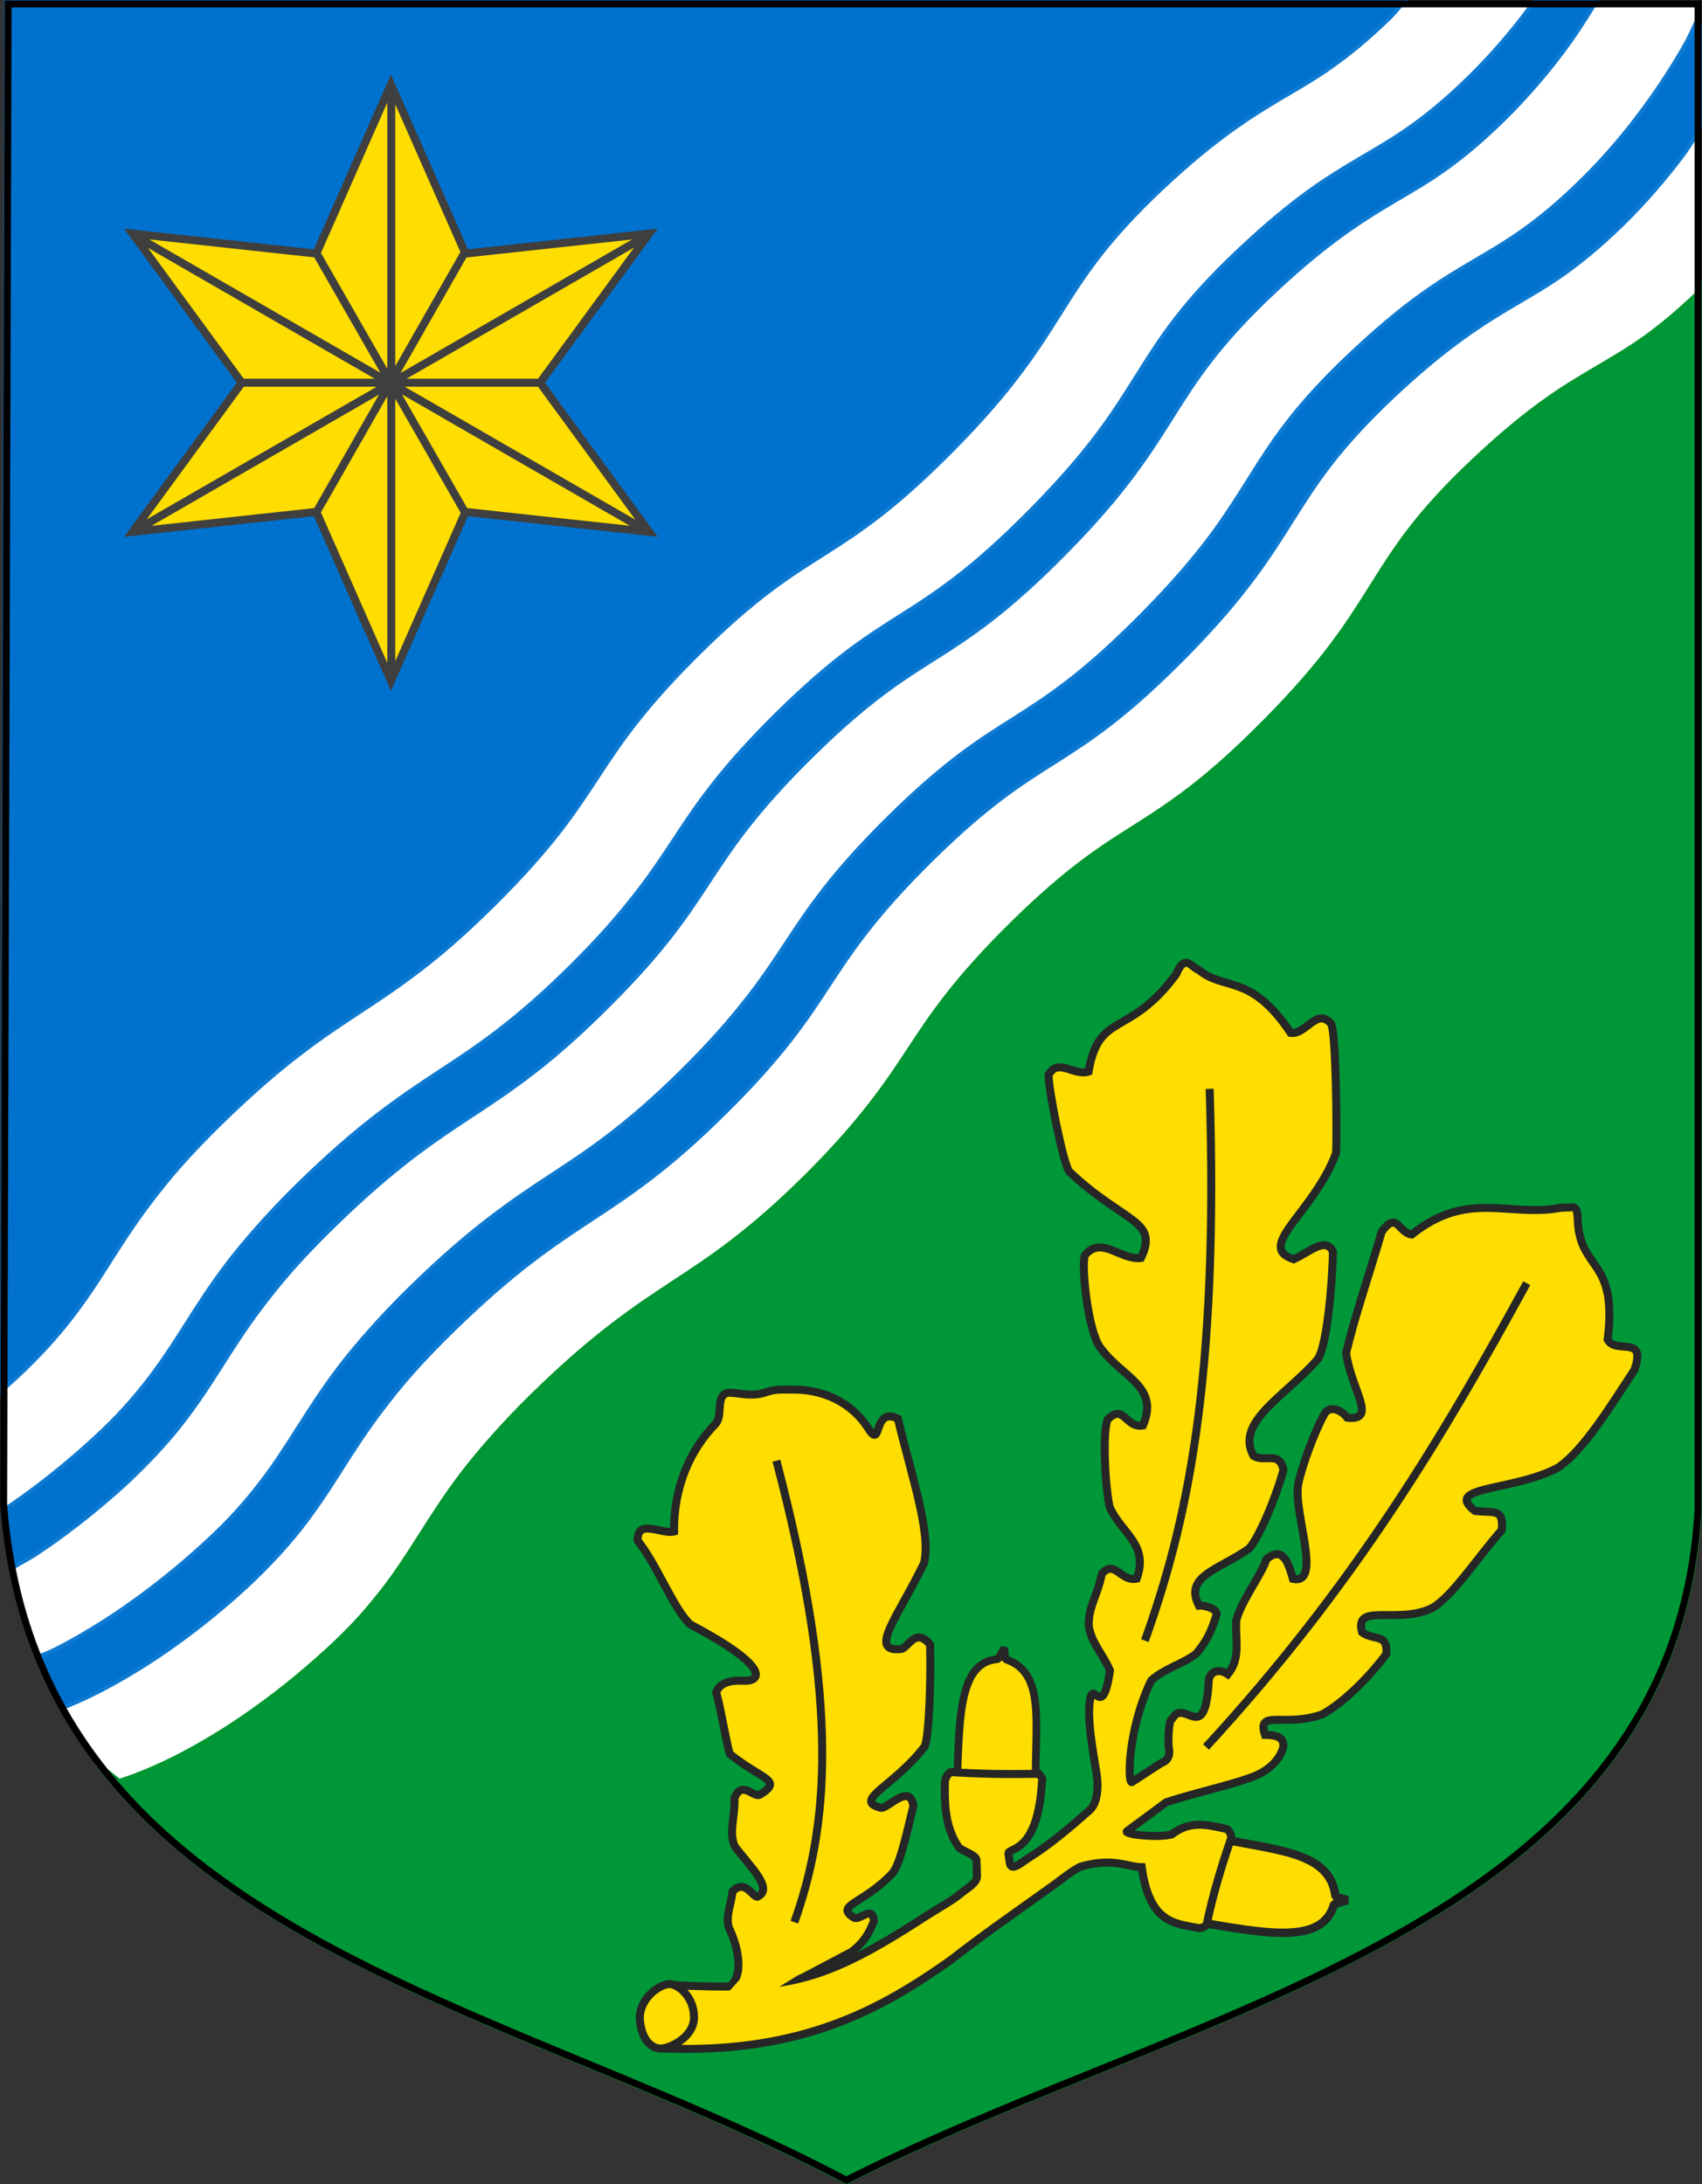
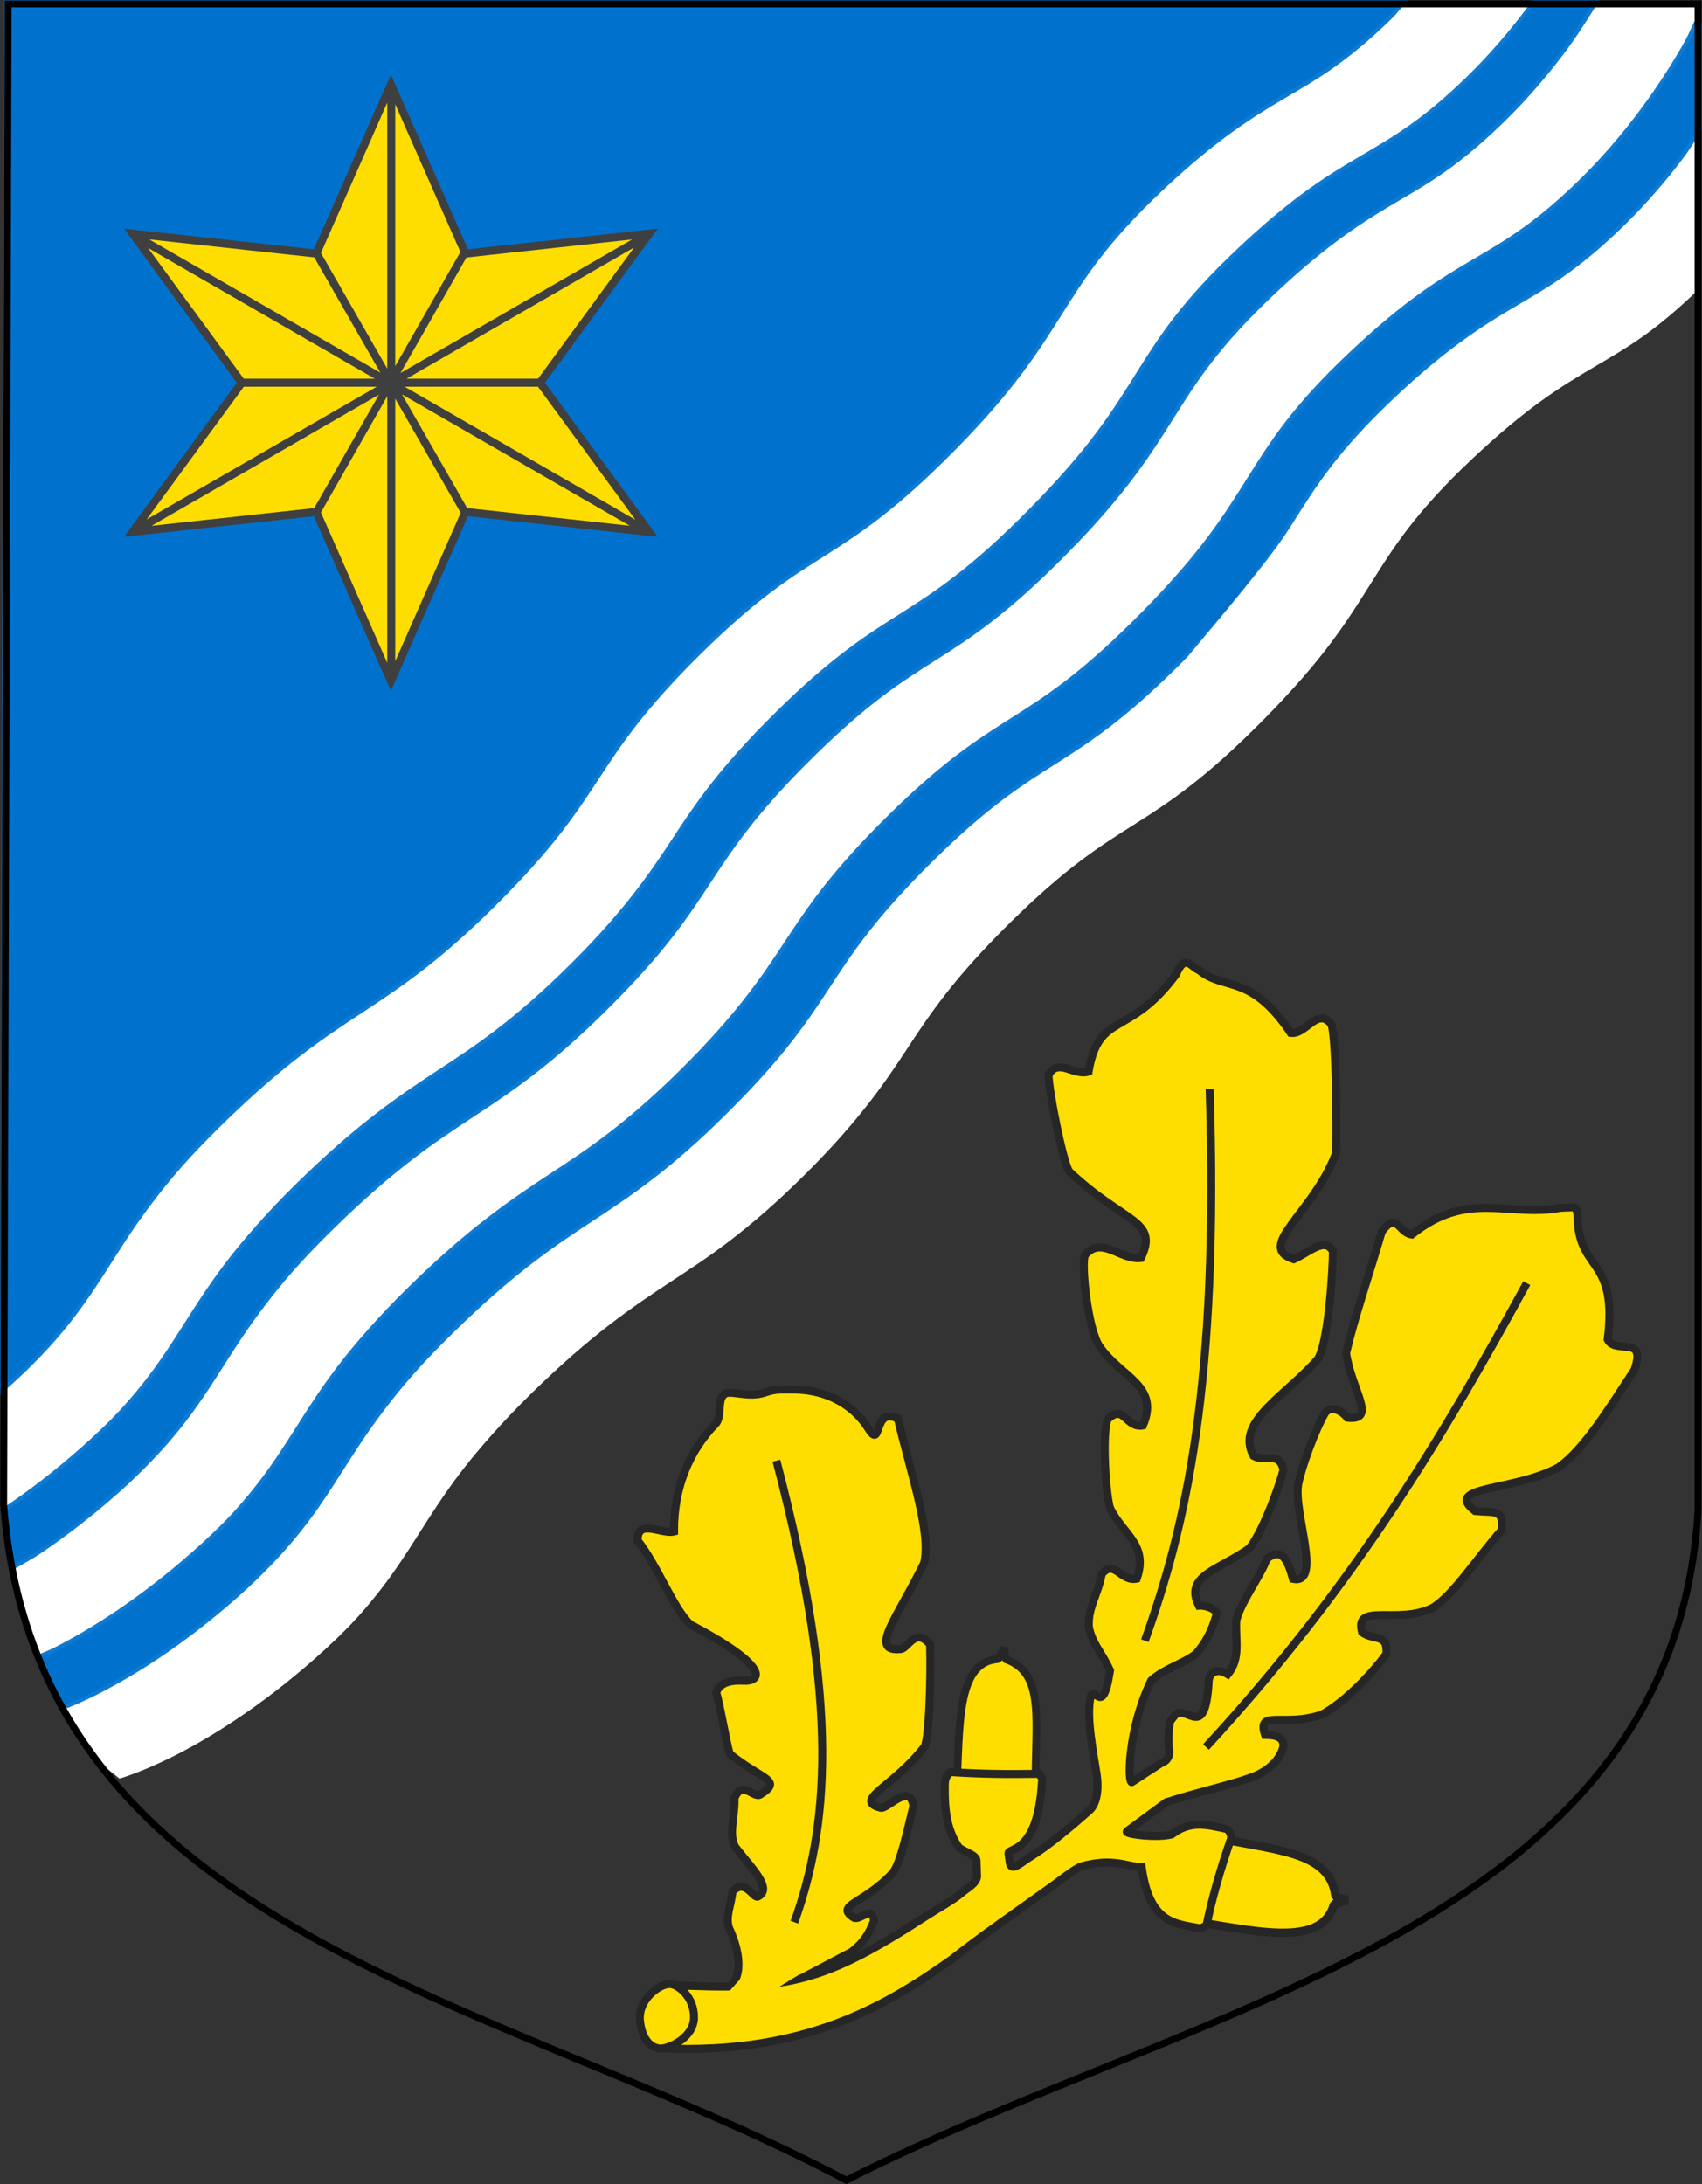
<svg xmlns="http://www.w3.org/2000/svg" xmlns:ns1="http://sodipodi.sourceforge.net/DTD/sodipodi-0.dtd" xmlns:ns2="http://www.inkscape.org/namespaces/inkscape" id="svg1923" ns1:version="0.32" ns2:version="0.92.4 (5da689c313, 2019-01-14)" width="213.13" height="273.5" version="1.0" ns1:docname="Tartumaa_vapp.svg">
  <rect width="100%" height="100%" fill="#333333" stroke="none" />
  <defs id="defs1926" />
  <ns1:namedview ns2:window-height="1017" ns2:window-width="1920" ns2:pageshadow="2" ns2:pageopacity="0.0" guidetolerance="10.0" gridtolerance="10.0" objecttolerance="10.0" borderopacity="1.0" bordercolor="#666666" pagecolor="#ffffff" id="base" ns2:zoom="2.5076777" ns2:cx="80.733989" ns2:cy="120.35495" ns2:window-x="-8" ns2:window-y="-8" ns2:current-layer="svg1923" height="273.5px" width="213.13px" showgrid="false" ns2:window-maximized="1" />
  <g id="g64550" transform="translate(-9.062,-9.031)">
-     <path id="path14444" d="M 221.688,45.344 C 219.102,47.824 216.846,49.706 214.844,51.125 C 212.703,52.643 210.742,53.776 208.719,54.969 C 206.696,56.161 204.599,57.403 202.125,59.188 C 199.651,60.972 196.805,63.3 193.312,66.594 C 189.855,69.855 187.424,72.578 185.5,75.062 C 183.576,77.547 182.171,79.787 180.719,82.094 C 179.266,84.4 177.794,86.773 175.75,89.5 C 173.706,92.227 171.074,95.315 167.375,99.062 C 163.676,102.81 160.751,105.38 158.188,107.375 C 155.624,109.37 153.445,110.784 151.281,112.156 C 149.118,113.529 146.966,114.87 144.469,116.75 C 141.971,118.63 139.128,121.046 135.562,124.562 C 131.997,128.079 129.494,130.929 127.531,133.438 C 125.568,135.946 124.121,138.132 122.688,140.312 C 121.254,142.493 119.82,144.655 117.844,147.188 C 115.868,149.72 113.373,152.623 109.781,156.188 C 106.19,159.752 103.205,162.29 100.531,164.344 C 97.858,166.397 95.476,167.944 93.062,169.531 C 90.649,171.118 88.217,172.742 85.406,174.906 C 82.596,177.07 79.427,179.778 75.562,183.562 C 73.63,185.455 71.975,187.214 70.531,188.844 C 69.088,190.474 67.838,191.977 66.75,193.406 C 64.575,196.266 62.985,198.787 61.438,201.219 C 59.89,203.65 58.386,205.999 56.406,208.5 C 55.416,209.75 54.328,211.045 53.031,212.406 C 51.734,213.767 50.237,215.185 48.5,216.719 C 45.061,219.756 41.813,222.21 38.875,224.188 C 35.937,226.165 33.322,227.663 31.125,228.781 C 28.928,229.899 27.155,230.635 25.938,231.094 C 24.72,231.553 24.031,231.75 24.031,231.75 C 24.031,231.75 22.361,230.421 21.25,229.531 C 41.196,255.951 82.292,264.693 115.031,282.031 C 158.467,259.957 218.699,250.758 221.688,198 L 221.688,45.344 z " style="fill:#009739;fill-opacity:1;fill-rule:evenodd;stroke:#009731;stroke-width:1;stroke-linecap:butt;stroke-linejoin:miter;stroke-miterlimit:4;stroke-dasharray:none;stroke-opacity:1" />
    <g id="g17996">
      <path style="fill:white;fill-opacity:1;fill-rule:evenodd;stroke:none;stroke-width:0.866px;stroke-linecap:butt;stroke-linejoin:miter;stroke-opacity:1" d="M 221.688,25.188 C 220.919,26.326 220.349,27.326 219.438,28.531 C 217.37,31.265 214.92,34.146 212.094,36.906 C 209.267,39.666 206.922,41.576 204.781,43.094 C 202.64,44.611 200.711,45.714 198.688,46.906 C 196.664,48.099 194.568,49.372 192.094,51.156 C 189.62,52.941 186.774,55.237 183.281,58.531 C 179.823,61.792 177.392,64.516 175.469,67 C 173.545,69.484 172.109,71.756 170.656,74.062 C 169.204,76.369 167.732,78.71 165.688,81.438 C 163.643,84.165 161.043,87.253 157.344,91 C 153.645,94.747 150.689,97.349 148.125,99.344 C 145.561,101.339 143.382,102.752 141.219,104.125 C 139.055,105.498 136.904,106.839 134.406,108.719 C 131.909,110.599 129.066,113.014 125.5,116.531 C 121.934,120.048 119.432,122.898 117.469,125.406 C 115.506,127.915 114.089,130.069 112.656,132.25 C 111.223,134.431 109.788,136.624 107.812,139.156 C 105.837,141.689 103.31,144.561 99.719,148.125 C 96.127,151.689 93.174,154.228 90.5,156.281 C 87.826,158.335 85.445,159.913 83.031,161.5 C 80.618,163.087 78.154,164.711 75.344,166.875 C 72.533,169.039 69.365,171.747 65.5,175.531 C 63.568,177.423 61.912,179.151 60.469,180.781 C 59.025,182.411 57.806,183.945 56.719,185.375 C 54.543,188.234 52.953,190.756 51.406,193.188 C 49.859,195.619 48.355,197.937 46.375,200.438 C 45.385,201.688 44.266,202.983 42.969,204.344 C 41.672,205.705 40.205,207.154 38.469,208.688 C 35.029,211.725 31.781,214.179 28.844,216.156 C 25.906,218.134 23.26,219.632 21.062,220.75 C 19.261,221.667 17.97,222.195 16.812,222.656 C 18.146,225.073 19.616,227.367 21.25,229.531 C 22.361,230.421 24.031,231.75 24.031,231.75 C 24.031,231.75 24.72,231.553 25.938,231.094 C 27.155,230.635 28.928,229.899 31.125,228.781 C 33.322,227.663 35.937,226.165 38.875,224.188 C 41.813,222.21 45.061,219.756 48.5,216.719 C 50.237,215.185 51.734,213.767 53.031,212.406 C 54.328,211.045 55.416,209.75 56.406,208.5 C 58.386,205.999 59.89,203.65 61.438,201.219 C 62.985,198.787 64.575,196.266 66.75,193.406 C 67.838,191.977 69.088,190.474 70.531,188.844 C 71.975,187.214 73.63,185.455 75.562,183.562 C 79.427,179.778 82.596,177.07 85.406,174.906 C 88.217,172.742 90.649,171.118 93.062,169.531 C 95.476,167.944 97.858,166.397 100.531,164.344 C 103.205,162.29 106.19,159.752 109.781,156.188 C 113.373,152.623 115.868,149.72 117.844,147.188 C 119.82,144.655 121.254,142.493 122.688,140.312 C 124.121,138.132 125.568,135.946 127.531,133.438 C 129.494,130.929 131.997,128.079 135.562,124.562 C 139.128,121.046 141.971,118.63 144.469,116.75 C 146.966,114.87 149.118,113.529 151.281,112.156 C 153.445,110.784 155.624,109.37 158.188,107.375 C 160.751,105.38 163.676,102.81 167.375,99.062 C 171.074,95.315 173.706,92.227 175.75,89.5 C 177.794,86.773 179.266,84.4 180.719,82.094 C 182.171,79.787 183.576,77.547 185.5,75.062 C 187.424,72.578 189.855,69.855 193.312,66.594 C 196.805,63.3 199.651,60.972 202.125,59.188 C 204.599,57.403 206.696,56.161 208.719,54.969 C 210.742,53.776 212.703,52.643 214.844,51.125 C 216.846,49.706 219.102,47.824 221.688,45.344 L 221.688,25.188 z " id="path14442" />
      <path style="fill:white;fill-opacity:1;fill-rule:evenodd;stroke:none;stroke-width:0.866px;stroke-linecap:butt;stroke-linejoin:miter;stroke-opacity:1" d="M 208.469,9.531 C 207.289,11.429 206.072,13.37 204.438,15.531 C 202.37,18.265 199.92,21.146 197.094,23.906 C 194.267,26.666 191.922,28.576 189.781,30.094 C 187.64,31.611 185.711,32.714 183.688,33.906 C 181.664,35.099 179.568,36.372 177.094,38.156 C 174.62,39.941 171.774,42.237 168.281,45.531 C 164.823,48.792 162.392,51.516 160.469,54 C 158.545,56.484 157.109,58.756 155.656,61.062 C 154.204,63.369 152.732,65.71 150.688,68.438 C 148.643,71.165 146.043,74.253 142.344,78 C 138.645,81.747 135.689,84.349 133.125,86.344 C 130.561,88.339 128.382,89.752 126.219,91.125 C 124.055,92.498 121.904,93.839 119.406,95.719 C 116.909,97.599 114.066,100.014 110.5,103.531 C 106.934,107.048 104.432,109.898 102.469,112.406 C 100.506,114.915 99.089,117.069 97.656,119.25 C 96.223,121.431 94.788,123.624 92.812,126.156 C 90.837,128.689 88.31,131.561 84.719,135.125 C 81.127,138.689 78.174,141.228 75.5,143.281 C 72.826,145.335 70.445,146.913 68.031,148.5 C 65.618,150.087 63.154,151.711 60.344,153.875 C 57.533,156.039 54.365,158.747 50.5,162.531 C 48.568,164.423 46.912,166.151 45.469,167.781 C 44.025,169.411 42.806,170.945 41.719,172.375 C 39.543,175.234 37.953,177.756 36.406,180.188 C 34.859,182.619 33.355,184.937 31.375,187.438 C 30.385,188.688 29.266,189.983 27.969,191.344 C 26.672,192.705 25.205,194.154 23.469,195.688 C 20.029,198.725 16.781,201.179 13.844,203.156 C 12.628,203.975 11.726,204.401 10.625,205.062 C 11.413,209.226 12.535,213.129 14,216.719 C 14.746,216.382 15.227,216.238 16.125,215.781 C 18.322,214.663 20.937,213.165 23.875,211.188 C 26.813,209.21 30.061,206.756 33.5,203.719 C 35.237,202.185 36.734,200.767 38.031,199.406 C 39.328,198.045 40.416,196.75 41.406,195.5 C 43.386,192.999 44.89,190.65 46.438,188.219 C 47.985,185.787 49.575,183.266 51.75,180.406 C 52.838,178.977 54.088,177.474 55.531,175.844 C 56.975,174.214 58.63,172.455 60.562,170.562 C 64.427,166.778 67.596,164.07 70.406,161.906 C 73.217,159.742 75.649,158.118 78.062,156.531 C 80.476,154.944 82.858,153.397 85.531,151.344 C 88.205,149.29 91.19,146.752 94.781,143.188 C 98.373,139.623 100.868,136.72 102.844,134.188 C 104.82,131.655 106.254,129.493 107.688,127.312 C 109.121,125.132 110.568,122.946 112.531,120.438 C 114.494,117.929 116.997,115.079 120.562,111.562 C 124.128,108.046 126.971,105.63 129.469,103.75 C 131.966,101.87 134.118,100.529 136.281,99.156 C 138.445,97.784 140.624,96.37 143.188,94.375 C 145.751,92.38 148.676,89.81 152.375,86.062 C 156.074,82.315 158.706,79.227 160.75,76.5 C 162.794,73.773 164.266,71.4 165.719,69.094 C 167.171,66.787 168.576,64.547 170.5,62.062 C 172.424,59.578 174.855,56.855 178.312,53.594 C 181.805,50.3 184.651,47.972 187.125,46.188 C 189.599,44.403 191.696,43.161 193.719,41.969 C 195.742,40.776 197.703,39.643 199.844,38.125 C 201.985,36.607 204.33,34.698 207.156,31.938 C 209.983,29.177 212.401,26.328 214.469,23.594 C 216.536,20.86 218.25,18.234 219.594,15.969 C 221.02,13.564 221.037,13.269 221.688,11.906 L 221.688,9.531 L 208.469,9.531 z " id="path14438" />
      <path style="fill:white;fill-opacity:1;fill-rule:evenodd;stroke:none;stroke-width:0.866px;stroke-linecap:butt;stroke-linejoin:miter;stroke-opacity:1" d="M 184.312,9.531 C 183.867,9.991 183.56,10.451 183.094,10.906 C 180.267,13.666 177.922,15.576 175.781,17.094 C 173.64,18.611 171.711,19.714 169.688,20.906 C 167.664,22.099 165.568,23.372 163.094,25.156 C 160.62,26.941 157.774,29.237 154.281,32.531 C 150.823,35.792 148.392,38.516 146.469,41 C 144.545,43.484 143.109,45.756 141.656,48.062 C 140.204,50.369 138.732,52.71 136.688,55.438 C 134.643,58.165 132.043,61.253 128.344,65 C 124.645,68.747 121.689,71.349 119.125,73.344 C 116.561,75.339 114.382,76.752 112.219,78.125 C 110.055,79.498 107.904,80.839 105.406,82.719 C 102.909,84.599 100.066,87.014 96.5,90.531 C 92.934,94.048 90.432,96.898 88.469,99.406 C 86.506,101.915 85.089,104.069 83.656,106.25 C 82.223,108.431 80.788,110.624 78.812,113.156 C 76.837,115.689 74.31,118.561 70.719,122.125 C 67.127,125.689 64.174,128.228 61.5,130.281 C 58.826,132.335 56.445,133.913 54.031,135.5 C 51.618,137.087 49.154,138.711 46.344,140.875 C 43.533,143.039 40.365,145.747 36.5,149.531 C 34.568,151.423 32.912,153.151 31.469,154.781 C 30.025,156.411 28.806,157.945 27.719,159.375 C 25.543,162.234 23.953,164.756 22.406,167.188 C 20.859,169.619 19.355,171.937 17.375,174.438 C 16.385,175.688 15.266,176.983 13.969,178.344 C 12.699,179.676 11.252,181.097 9.562,182.594 L 9.531,197.438 C 9.555,197.745 9.629,198.008 9.656,198.312 C 9.738,198.258 9.793,198.243 9.875,198.188 C 12.813,196.21 16.061,193.756 19.5,190.719 C 21.237,189.185 22.734,187.767 24.031,186.406 C 25.328,185.045 26.416,183.75 27.406,182.5 C 29.386,179.999 30.89,177.65 32.438,175.219 C 33.985,172.787 35.575,170.266 37.75,167.406 C 38.838,165.977 40.088,164.474 41.531,162.844 C 42.975,161.214 44.63,159.455 46.562,157.562 C 50.427,153.778 53.596,151.07 56.406,148.906 C 59.217,146.742 61.649,145.118 64.062,143.531 C 66.476,141.944 68.858,140.397 71.531,138.344 C 74.205,136.29 77.19,133.752 80.781,130.188 C 84.373,126.623 86.868,123.72 88.844,121.188 C 90.82,118.655 92.254,116.493 93.688,114.312 C 95.121,112.132 96.568,109.946 98.531,107.438 C 100.494,104.929 102.997,102.079 106.562,98.562 C 110.128,95.046 112.971,92.63 115.469,90.75 C 117.966,88.87 120.118,87.529 122.281,86.156 C 124.445,84.784 126.624,83.37 129.188,81.375 C 131.751,79.38 134.676,76.81 138.375,73.062 C 142.074,69.315 144.706,66.227 146.75,63.5 C 148.794,60.773 150.266,58.4 151.719,56.094 C 153.171,53.787 154.576,51.547 156.5,49.062 C 158.424,46.578 160.855,43.855 164.312,40.594 C 167.805,37.3 170.651,34.972 173.125,33.188 C 175.599,31.403 177.696,30.161 179.719,28.969 C 181.742,27.776 183.703,26.643 185.844,25.125 C 187.985,23.607 190.33,21.698 193.156,18.938 C 195.983,16.177 198.401,13.328 200.469,10.594 C 200.757,10.212 200.913,9.908 201.188,9.531 L 184.312,9.531 z " id="path14431" />
    </g>
    <g id="g19771">
-       <path style="fill:#0072ce;fill-opacity:1;fill-rule:evenodd;stroke:#0072ce;stroke-width:1;stroke-linecap:butt;stroke-linejoin:miter;stroke-miterlimit:4;stroke-dasharray:none;stroke-opacity:0.941" d="M 221.688,11.906 C 221.037,13.269 221.02,13.564 219.594,15.969 C 218.25,18.234 216.536,20.86 214.469,23.594 C 212.401,26.328 209.983,29.177 207.156,31.938 C 204.33,34.698 201.985,36.607 199.844,38.125 C 197.703,39.643 195.742,40.776 193.719,41.969 C 191.696,43.161 189.599,44.403 187.125,46.188 C 184.651,47.972 181.805,50.3 178.312,53.594 C 174.855,56.855 172.424,59.578 170.5,62.062 C 168.576,64.547 167.171,66.787 165.719,69.094 C 164.266,71.4 162.794,73.773 160.75,76.5 C 158.706,79.227 156.074,82.315 152.375,86.062 C 148.676,89.81 145.751,92.38 143.188,94.375 C 140.624,96.37 138.445,97.784 136.281,99.156 C 134.118,100.529 131.966,101.87 129.469,103.75 C 126.971,105.63 124.128,108.046 120.562,111.562 C 116.997,115.079 114.494,117.929 112.531,120.438 C 110.568,122.946 109.121,125.132 107.688,127.312 C 106.254,129.493 104.82,131.655 102.844,134.188 C 100.868,136.72 98.373,139.623 94.781,143.188 C 91.19,146.752 88.205,149.29 85.531,151.344 C 82.858,153.397 80.476,154.944 78.062,156.531 C 75.649,158.118 73.217,159.742 70.406,161.906 C 67.596,164.07 64.427,166.778 60.562,170.562 C 58.63,172.455 56.975,174.214 55.531,175.844 C 54.088,177.474 52.838,178.977 51.75,180.406 C 49.575,183.266 47.985,185.787 46.438,188.219 C 44.89,190.65 43.386,192.999 41.406,195.5 C 40.416,196.75 39.328,198.045 38.031,199.406 C 36.734,200.767 35.237,202.185 33.5,203.719 C 30.061,206.756 26.813,209.21 23.875,211.188 C 20.937,213.165 18.322,214.663 16.125,215.781 C 15.227,216.238 14.746,216.382 14,216.719 C 14.842,218.782 15.768,220.764 16.812,222.656 C 17.97,222.195 19.261,221.667 21.062,220.75 C 23.26,219.632 25.906,218.134 28.844,216.156 C 31.781,214.179 35.029,211.725 38.469,208.688 C 40.205,207.154 41.672,205.705 42.969,204.344 C 44.266,202.983 45.385,201.688 46.375,200.438 C 48.355,197.937 49.859,195.619 51.406,193.188 C 52.953,190.756 54.543,188.234 56.719,185.375 C 57.806,183.945 59.025,182.411 60.469,180.781 C 61.912,179.151 63.568,177.423 65.5,175.531 C 69.365,171.747 72.533,169.039 75.344,166.875 C 78.154,164.711 80.618,163.087 83.031,161.5 C 85.445,159.913 87.826,158.335 90.5,156.281 C 93.174,154.228 96.127,151.689 99.719,148.125 C 103.31,144.561 105.837,141.689 107.812,139.156 C 109.788,136.624 111.223,134.431 112.656,132.25 C 114.089,130.069 115.506,127.915 117.469,125.406 C 119.432,122.898 121.934,120.048 125.5,116.531 C 129.066,113.014 131.909,110.599 134.406,108.719 C 136.904,106.839 139.055,105.498 141.219,104.125 C 143.382,102.752 145.561,101.339 148.125,99.344 C 150.689,97.349 153.645,94.747 157.344,91 C 161.043,87.253 163.643,84.165 165.688,81.438 C 167.732,78.71 169.204,76.369 170.656,74.062 C 172.109,71.756 173.545,69.484 175.469,67 C 177.392,64.516 179.823,61.792 183.281,58.531 C 186.774,55.237 189.62,52.941 192.094,51.156 C 194.568,49.372 196.664,48.099 198.688,46.906 C 200.711,45.714 202.64,44.611 204.781,43.094 C 206.922,41.576 209.267,39.666 212.094,36.906 C 214.92,34.146 217.37,31.265 219.438,28.531 C 220.349,27.326 220.919,26.326 221.688,25.188 L 221.688,11.906 z " id="path14440" />
+       <path style="fill:#0072ce;fill-opacity:1;fill-rule:evenodd;stroke:#0072ce;stroke-width:1;stroke-linecap:butt;stroke-linejoin:miter;stroke-miterlimit:4;stroke-dasharray:none;stroke-opacity:0.941" d="M 221.688,11.906 C 221.037,13.269 221.02,13.564 219.594,15.969 C 218.25,18.234 216.536,20.86 214.469,23.594 C 212.401,26.328 209.983,29.177 207.156,31.938 C 204.33,34.698 201.985,36.607 199.844,38.125 C 197.703,39.643 195.742,40.776 193.719,41.969 C 191.696,43.161 189.599,44.403 187.125,46.188 C 184.651,47.972 181.805,50.3 178.312,53.594 C 174.855,56.855 172.424,59.578 170.5,62.062 C 168.576,64.547 167.171,66.787 165.719,69.094 C 164.266,71.4 162.794,73.773 160.75,76.5 C 158.706,79.227 156.074,82.315 152.375,86.062 C 148.676,89.81 145.751,92.38 143.188,94.375 C 140.624,96.37 138.445,97.784 136.281,99.156 C 134.118,100.529 131.966,101.87 129.469,103.75 C 126.971,105.63 124.128,108.046 120.562,111.562 C 116.997,115.079 114.494,117.929 112.531,120.438 C 110.568,122.946 109.121,125.132 107.688,127.312 C 106.254,129.493 104.82,131.655 102.844,134.188 C 100.868,136.72 98.373,139.623 94.781,143.188 C 91.19,146.752 88.205,149.29 85.531,151.344 C 82.858,153.397 80.476,154.944 78.062,156.531 C 75.649,158.118 73.217,159.742 70.406,161.906 C 67.596,164.07 64.427,166.778 60.562,170.562 C 58.63,172.455 56.975,174.214 55.531,175.844 C 54.088,177.474 52.838,178.977 51.75,180.406 C 49.575,183.266 47.985,185.787 46.438,188.219 C 44.89,190.65 43.386,192.999 41.406,195.5 C 40.416,196.75 39.328,198.045 38.031,199.406 C 36.734,200.767 35.237,202.185 33.5,203.719 C 30.061,206.756 26.813,209.21 23.875,211.188 C 20.937,213.165 18.322,214.663 16.125,215.781 C 15.227,216.238 14.746,216.382 14,216.719 C 14.842,218.782 15.768,220.764 16.812,222.656 C 17.97,222.195 19.261,221.667 21.062,220.75 C 23.26,219.632 25.906,218.134 28.844,216.156 C 31.781,214.179 35.029,211.725 38.469,208.688 C 40.205,207.154 41.672,205.705 42.969,204.344 C 44.266,202.983 45.385,201.688 46.375,200.438 C 48.355,197.937 49.859,195.619 51.406,193.188 C 52.953,190.756 54.543,188.234 56.719,185.375 C 57.806,183.945 59.025,182.411 60.469,180.781 C 61.912,179.151 63.568,177.423 65.5,175.531 C 69.365,171.747 72.533,169.039 75.344,166.875 C 78.154,164.711 80.618,163.087 83.031,161.5 C 85.445,159.913 87.826,158.335 90.5,156.281 C 93.174,154.228 96.127,151.689 99.719,148.125 C 103.31,144.561 105.837,141.689 107.812,139.156 C 109.788,136.624 111.223,134.431 112.656,132.25 C 114.089,130.069 115.506,127.915 117.469,125.406 C 119.432,122.898 121.934,120.048 125.5,116.531 C 129.066,113.014 131.909,110.599 134.406,108.719 C 136.904,106.839 139.055,105.498 141.219,104.125 C 143.382,102.752 145.561,101.339 148.125,99.344 C 150.689,97.349 153.645,94.747 157.344,91 C 167.732,78.71 169.204,76.369 170.656,74.062 C 172.109,71.756 173.545,69.484 175.469,67 C 177.392,64.516 179.823,61.792 183.281,58.531 C 186.774,55.237 189.62,52.941 192.094,51.156 C 194.568,49.372 196.664,48.099 198.688,46.906 C 200.711,45.714 202.64,44.611 204.781,43.094 C 206.922,41.576 209.267,39.666 212.094,36.906 C 214.92,34.146 217.37,31.265 219.438,28.531 C 220.349,27.326 220.919,26.326 221.688,25.188 L 221.688,11.906 z " id="path14440" />
      <path style="fill:#0072ce;fill-opacity:1;fill-rule:evenodd;stroke:#0072ce;stroke-width:1;stroke-linecap:butt;stroke-linejoin:miter;stroke-miterlimit:4;stroke-dasharray:none;stroke-opacity:0.941" d="M 9.656,198.312 C 9.866,200.662 10.213,202.885 10.625,205.062 C 11.726,204.401 12.628,203.975 13.844,203.156 C 16.781,201.179 20.029,198.725 23.469,195.688 C 25.205,194.154 26.672,192.705 27.969,191.344 C 29.266,189.983 30.385,188.688 31.375,187.438 C 33.355,184.937 34.859,182.619 36.406,180.188 C 37.953,177.756 39.543,175.234 41.719,172.375 C 42.806,170.945 44.025,169.411 45.469,167.781 C 46.912,166.151 48.568,164.423 50.5,162.531 C 54.365,158.747 57.533,156.039 60.344,153.875 C 63.154,151.711 65.618,150.087 68.031,148.5 C 70.445,146.913 72.826,145.335 75.5,143.281 C 78.174,141.228 81.127,138.689 84.719,135.125 C 88.31,131.561 90.837,128.689 92.812,126.156 C 94.788,123.624 96.223,121.431 97.656,119.25 C 99.089,117.069 100.506,114.915 102.469,112.406 C 104.432,109.898 106.934,107.048 110.5,103.531 C 114.066,100.014 116.909,97.599 119.406,95.719 C 121.904,93.839 124.055,92.498 126.219,91.125 C 128.382,89.752 130.561,88.339 133.125,86.344 C 135.689,84.349 138.645,81.747 142.344,78 C 146.043,74.253 148.643,71.165 150.688,68.438 C 152.732,65.71 154.204,63.369 155.656,61.062 C 157.109,58.756 158.545,56.484 160.469,54 C 162.392,51.516 164.823,48.792 168.281,45.531 C 171.774,42.237 174.62,39.941 177.094,38.156 C 179.568,36.372 181.664,35.099 183.688,33.906 C 185.711,32.714 187.64,31.611 189.781,30.094 C 191.922,28.576 194.267,26.666 197.094,23.906 C 199.92,21.146 202.37,18.265 204.438,15.531 C 206.072,13.37 207.289,11.429 208.469,9.531 L 201.188,9.531 C 200.913,9.908 200.757,10.212 200.469,10.594 C 198.401,13.328 195.983,16.177 193.156,18.938 C 190.33,21.698 187.985,23.607 185.844,25.125 C 183.703,26.643 181.742,27.776 179.719,28.969 C 177.696,30.161 175.599,31.403 173.125,33.188 C 170.651,34.972 167.805,37.3 164.312,40.594 C 160.855,43.855 158.424,46.578 156.5,49.062 C 154.576,51.547 153.171,53.787 151.719,56.094 C 150.266,58.4 148.794,60.773 146.75,63.5 C 144.706,66.227 142.074,69.315 138.375,73.062 C 134.676,76.81 131.751,79.38 129.188,81.375 C 126.624,83.37 124.445,84.784 122.281,86.156 C 120.118,87.529 117.966,88.87 115.469,90.75 C 112.971,92.63 110.128,95.046 106.562,98.562 C 102.997,102.079 100.494,104.929 98.531,107.438 C 96.568,109.946 95.121,112.132 93.688,114.312 C 92.254,116.493 90.82,118.655 88.844,121.188 C 86.868,123.72 84.373,126.623 80.781,130.188 C 77.19,133.752 74.205,136.29 71.531,138.344 C 68.858,140.397 66.476,141.944 64.062,143.531 C 61.649,145.118 59.217,146.742 56.406,148.906 C 53.596,151.07 50.427,153.778 46.562,157.562 C 44.63,159.455 42.975,161.214 41.531,162.844 C 40.088,164.474 38.838,165.977 37.75,167.406 C 35.575,170.266 33.985,172.787 32.438,175.219 C 30.89,177.65 29.386,179.999 27.406,182.5 C 26.416,183.75 25.328,185.045 24.031,186.406 C 22.734,187.767 21.237,189.185 19.5,190.719 C 16.061,193.756 12.813,196.21 9.875,198.188 C 9.793,198.243 9.738,198.258 9.656,198.312 z " id="path14436" />
      <path style="fill:#0072ce;fill-opacity:1;fill-rule:evenodd;stroke:#0072ce;stroke-width:1;stroke-linecap:butt;stroke-linejoin:miter;stroke-miterlimit:4;stroke-dasharray:none;stroke-opacity:0.941" d="M 184.312,9.531 L 10.094,9.531 L 9.562,182.594 C 11.252,181.097 12.699,179.676 13.969,178.344 C 15.266,176.983 16.385,175.688 17.375,174.438 C 19.355,171.937 20.859,169.619 22.406,167.188 C 23.953,164.756 25.543,162.234 27.719,159.375 C 28.806,157.945 30.025,156.411 31.469,154.781 C 32.912,153.151 34.568,151.423 36.5,149.531 C 40.365,145.747 43.533,143.039 46.344,140.875 C 49.154,138.711 51.618,137.087 54.031,135.5 C 56.445,133.913 58.826,132.335 61.5,130.281 C 64.174,128.228 67.127,125.689 70.719,122.125 C 74.31,118.561 76.837,115.689 78.812,113.156 C 80.788,110.624 82.223,108.431 83.656,106.25 C 85.089,104.069 86.506,101.915 88.469,99.406 C 90.432,96.898 92.934,94.048 96.5,90.531 C 100.066,87.014 102.909,84.599 105.406,82.719 C 107.904,80.839 110.055,79.498 112.219,78.125 C 114.382,76.752 116.561,75.339 119.125,73.344 C 121.689,71.349 124.645,68.747 128.344,65 C 132.043,61.253 134.643,58.165 136.688,55.438 C 138.732,52.71 140.204,50.369 141.656,48.062 C 143.109,45.756 144.545,43.484 146.469,41 C 148.392,38.516 150.823,35.792 154.281,32.531 C 157.774,29.237 160.62,26.941 163.094,25.156 C 165.568,23.372 167.664,22.099 169.688,20.906 C 171.711,19.714 173.64,18.611 175.781,17.094 C 177.922,15.576 180.267,13.666 183.094,10.906 C 183.56,10.451 183.867,9.991 184.312,9.531 z " id="path14434" />
    </g>
    <path ns1:nodetypes="ccccccccccccccccccccccccc" d="M 39.311,56.955 L 76.663,56.955 M 25.601,38.349 L 90.372,75.701 M 48.684,40.727 L 67.29,73.183 M 67.29,40.587 L 48.684,73.183 M 90.372,38.349 L 25.601,75.701 M 58.012,94.311 L 48.674,73.133 L 25.664,75.635 L 39.336,56.959 L 25.664,38.283 L 48.674,40.785 L 58.012,19.607 L 67.35,40.785 L 90.36,38.283 L 76.688,56.959 L 90.36,75.635 L 67.35,73.133 L 58.012,94.311 z M 58.057,19.603 L 58.057,94.307" style="fill:#fedd00;fill-opacity:1;fill-rule:evenodd;stroke:#3f3f3f;stroke-width:1px;stroke-linecap:butt;stroke-linejoin:miter;stroke-opacity:1" id="path3710" />
    <path ns1:nodetypes="cccccc" id="rect1932" d="M 10.084,9.52 L 221.701,9.52 L 221.701,198.015 C 218.712,250.773 158.482,259.97 115.047,282.044 C 71.709,259.093 13.657,251.241 9.52,197.451 L 10.084,9.52 z " style="fill:none;fill-opacity:1;fill-rule:evenodd;stroke:black;stroke-width:0.866px;stroke-linecap:butt;stroke-linejoin:miter;stroke-opacity:1" />
    <g id="g62770">
      <path style="fill:#fedd00;fill-opacity:1;fill-rule:evenodd;stroke:#262626;stroke-width:1px;stroke-linecap:butt;stroke-linejoin:miter;stroke-opacity:1" d="M 108.304,183.04 C 107.098,183.056 106.194,182.934 104.969,183.375 C 102.777,184.164 100.531,183.045 99.812,183.594 C 98.789,184.248 99.548,186.438 98.656,187.344 C 95.531,190.52 93.412,195.185 93.469,200.812 C 91.953,201.216 88.855,199.119 88.906,201.938 C 91.49,205.231 93.365,210.448 95.509,212.455 C 105.683,217.815 104.384,219.621 102.156,219.5 C 100.086,219.388 99.095,219.979 98.75,220.973 C 99.316,222.878 99.945,226.985 100.446,228.671 C 104.535,231.943 107.176,231.916 104.25,233.75 C 103.446,234.254 101.969,231.841 101.031,234.219 C 101.15,236.333 100.238,238.674 101.125,240.312 C 103.028,242.806 105.953,245.545 103.955,246.527 C 103.414,246.793 102.354,244.161 100.781,245.906 C 100.643,247.513 99.872,249.018 100.344,250.438 C 101.65,253.178 102.401,257.02 99.779,258.236 L 100.188,263.062 L 115.152,260.067 L 109.302,256.825 L 115.738,253.427 C 117.33,252.169 117.87,251.126 118.5,249.594 C 118.338,247.493 116.695,249.625 115.969,249.156 C 113.508,247.568 117.271,247.462 120.875,243.531 C 121.84,242.288 122.708,238.133 123.438,235.188 C 123.021,232.165 120.173,235.622 119.344,235.406 C 115.736,234.469 121.076,232.711 124.875,227.688 C 125.391,226.376 125.649,219.679 125.531,214.969 C 123.7,212.727 122.773,215.438 121.875,215.531 C 117.663,215.967 121.578,211.405 124.781,204.75 C 125.713,200.949 123.063,193.404 121.5,186.688 C 118.324,185.089 119.543,190.68 117.812,187.938 C 115.635,184.486 111.921,182.993 108.304,183.04 z " id="path44981" ns1:nodetypes="cscscccsccsccsccccccccsccsccsccsc" />
      <path style="fill:#fedd00;fill-opacity:1;fill-rule:evenodd;stroke:#262626;stroke-width:0.96px;stroke-linecap:butt;stroke-linejoin:bevel;stroke-opacity:1" d="M 128.833,233.689 C 129.269,225.058 128.784,217.116 134.066,216.791 L 134.829,215.374 L 134.938,216.791 C 140.101,218.484 138.606,224.832 138.754,232.817 L 128.833,233.689 z " id="path52114" ns1:nodetypes="cccccc" />
      <path style="fill:#fedd00;fill-opacity:1;fill-rule:evenodd;stroke:#262626;stroke-width:1.054px;stroke-linecap:butt;stroke-linejoin:bevel;stroke-opacity:1" d="M 156.78,249.344 C 166.155,250.798 174.584,253.088 176.11,247.482 L 177.804,246.977 L 176.304,246.544 C 175.634,240.618 168.477,240.81 159.927,238.874 L 156.78,249.344 z " id="path53886" ns1:nodetypes="cccccc" />
      <path ns1:nodetypes="cccccccccccccccssssccsccssccsscccsscsssscsccccccccccccccsccccccccccccccccsccccccccccccccc" style="fill:#fedd00;fill-opacity:1;fill-rule:evenodd;stroke:#262626;stroke-width:1px;stroke-linecap:butt;stroke-linejoin:miter;stroke-opacity:1" d="M 157.5,129.594 C 157.145,129.641 156.768,130.019 156.344,131.031 C 150.399,139.072 146.679,135.616 145.375,143.219 C 143.567,143.825 141.564,141.442 140.375,143.625 C 140.31,145.252 142.21,154.834 142.969,155.75 C 149.837,162.248 154.225,161.773 151.938,166.562 C 149.392,166.871 147.003,163.726 144.938,166.188 C 144.417,167.11 145.244,175.517 146.781,177.688 C 149.478,181.535 154.313,182.537 152.188,187.531 C 149.992,187.912 149.851,184.766 147.781,186.75 C 147.087,188.181 147.452,195.442 148.031,197.781 C 149.523,201.09 152.952,202.4 151.406,206.719 C 149.387,207.136 148.634,204.236 147.031,206.125 C 146.503,208.886 145.305,210.213 145.406,212.719 C 145.832,214.911 146.991,215.861 148.062,218.219 C 147.103,224.523 146.035,219.488 145.594,221.719 C 145.098,224.227 145.994,228.629 146.375,231.125 C 146.753,233.601 146.186,235.104 145.531,235.688 C 143.049,237.901 140.276,240.201 138.156,241.5 C 136.989,242.215 135.678,243.518 135.5,242.281 L 135.344,241.156 C 135.225,240.327 138.998,241.315 139.531,232.25 C 139.554,231.872 139.789,231.949 139.156,231.156 C 134.962,231.215 132.065,231.189 128.094,230.938 C 127.307,231.542 127.383,232.238 127.375,232.812 C 127.336,235.64 127.614,238.103 129.062,240.281 C 129.407,240.798 131.324,241.28 131.344,241.969 L 131.406,243.969 C 131.432,244.841 130.084,245.531 129.438,246.094 C 128.457,246.949 126.485,248.025 125.031,248.969 C 112.041,257.405 107.534,258.321 92.812,257.594 L 92.081,265.543 C 109.798,266.292 119.872,260.284 128.125,254.469 C 132.398,251.137 136.087,248.617 140.906,245.156 C 141.509,244.724 143.756,242.952 144.469,242.75 C 148.479,241.61 150.306,242.839 152.031,242.844 C 153.008,249.925 156.24,249.893 159.156,250.469 C 159.451,250.527 160.11,250.246 160.156,250.031 C 160.898,246.571 161.81,243.342 163.219,239.25 C 163.33,238.928 162.954,238.13 162.656,238.062 C 159.969,237.457 158.042,237.03 155.781,238.75 C 153.892,239.224 149.699,238.705 150.188,238.344 C 151.863,237.107 153.502,235.898 155.094,234.719 C 158.771,233.522 163.19,232.537 165.406,231.719 C 167.313,231.126 169.307,229.767 169.781,227.688 C 169.766,226.585 168.98,226.299 167.469,226.281 C 166.4,223.008 169.864,225.379 174.625,223.719 C 177.676,222.042 181.05,218.372 182.656,216.156 C 182.881,213.504 181.109,214.535 179.625,213.438 C 178.578,209.615 184.104,212.525 188.438,210.375 C 190.989,208.877 193.996,204.162 197.125,200.625 C 197.32,197.928 196.317,198.494 193.781,198.25 C 189.623,195.066 198.648,195.813 204.219,192.781 C 207.441,190.543 210.761,185.074 213.719,180.594 C 215.319,176.094 211.41,178.705 210.375,176.781 C 211.669,166.494 206.838,168.31 206.625,161.688 C 206.584,160.73 206.487,160.122 205.844,160.219 C 205.629,160.251 203.986,160.249 204.125,160.344 C 197.768,161.365 192.76,158.088 185.844,163.625 C 184.131,163.369 184.027,160.647 182.094,163.25 C 180.272,169.43 178.739,173.772 177.625,178.469 C 178.309,183.168 181.598,186.972 177.781,186.562 C 177.273,185.877 175.888,184.898 175,185.938 C 173.677,188.25 172.092,192.622 171.625,194.906 C 171.014,198.537 174.707,207.507 170.969,206.75 C 170.477,205.058 169.784,202.434 167.656,204.281 C 167.02,206.248 164.51,209.474 163.875,211.938 C 163.728,214.465 164.467,216.658 162.812,218.688 C 161.463,217.793 160.355,218.516 160.406,219.812 C 159.94,227.14 157.674,222.359 156.188,223.812 C 155.996,224.054 155.812,224.302 155.625,224.531 C 155.445,225.053 155.335,226.472 155.406,227.816 C 155.737,229.212 154.925,229.655 154.469,229.812 C 153.27,230.587 152.071,231.356 150.812,232.188 C 150.266,232.549 150.197,225.77 153.219,219.469 C 154.917,217.943 157.044,217.459 158.812,216.156 C 160.031,214.729 160.725,213.492 161.438,211.094 C 161.138,210.258 159.603,210.047 159.188,210.094 C 157.275,206.337 161.736,205.615 165.531,202.906 C 167.419,200.489 169.48,194.425 169.781,193.062 C 169.213,190.666 167.502,192.202 166.031,191.344 C 163.684,187.071 170.053,183.837 174.031,179.281 C 175.358,177.569 175.984,168.136 175.969,165.719 C 174.988,163.89 173.1,165.791 171.062,166.719 C 166.182,165.124 173.59,160.916 176.375,153.406 C 176.476,150.857 176.393,138.879 175.781,137.281 C 173.998,135.075 172.604,138.645 170.688,138.375 C 165.657,130.865 162.431,133.175 159.188,130.5 C 158.614,130.322 158.092,129.515 157.5,129.594 z " id="path44975" />
      <path style="fill:#fedd00;fill-opacity:1;fill-rule:evenodd;stroke:#262626;stroke-width:1px;stroke-linecap:butt;stroke-linejoin:miter;stroke-opacity:1" d="M 106.285,191.94 C 114.466,222.995 112.652,238.194 108.533,249.738" id="path52112" ns1:nodetypes="cc" />
      <path style="fill:#fedd00;fill-opacity:1;fill-rule:evenodd;stroke:#262626;stroke-width:1px;stroke-linecap:butt;stroke-linejoin:miter;stroke-opacity:1" d="M 200.245,169.715 C 189.941,188.601 178.661,207.637 160.08,227.796" id="path56557" ns1:nodetypes="cc" />
      <path style="fill:#fedd00;fill-opacity:1;fill-rule:evenodd;stroke:#262626;stroke-width:1px;stroke-linecap:butt;stroke-linejoin:miter;stroke-opacity:1" d="M 152.424,214.485 C 157.564,200.15 161.716,182.289 160.536,145.382" id="path56559" ns1:nodetypes="cc" />
      <path style="fill:#fedd00;fill-opacity:1;stroke:#262626;stroke-width:1;stroke-miterlimit:4;stroke-opacity:1" d="M 95.969,261.631 C 95.969,264.222 92.827,265.561 91.802,265.561 C 90.778,265.561 89.455,264.646 89.2,262.067 C 88.944,259.476 91.55,257.482 92.912,257.482 C 93.937,257.482 95.969,259.039 95.969,261.631 z " id="path48539" ns1:nodetypes="csssc" />
    </g>
    <path ns1:nodetypes="ccccc" id="rect60112" d="M 103.539,254.871 L 112.381,254.3 L 105.383,258.598 L 99.261,259.624 L 103.539,254.871 z " style="fill:#fedd00;fill-opacity:1;stroke:none;stroke-width:1;stroke-linejoin:bevel;stroke-miterlimit:4;stroke-opacity:0.849" />
  </g>
</svg>